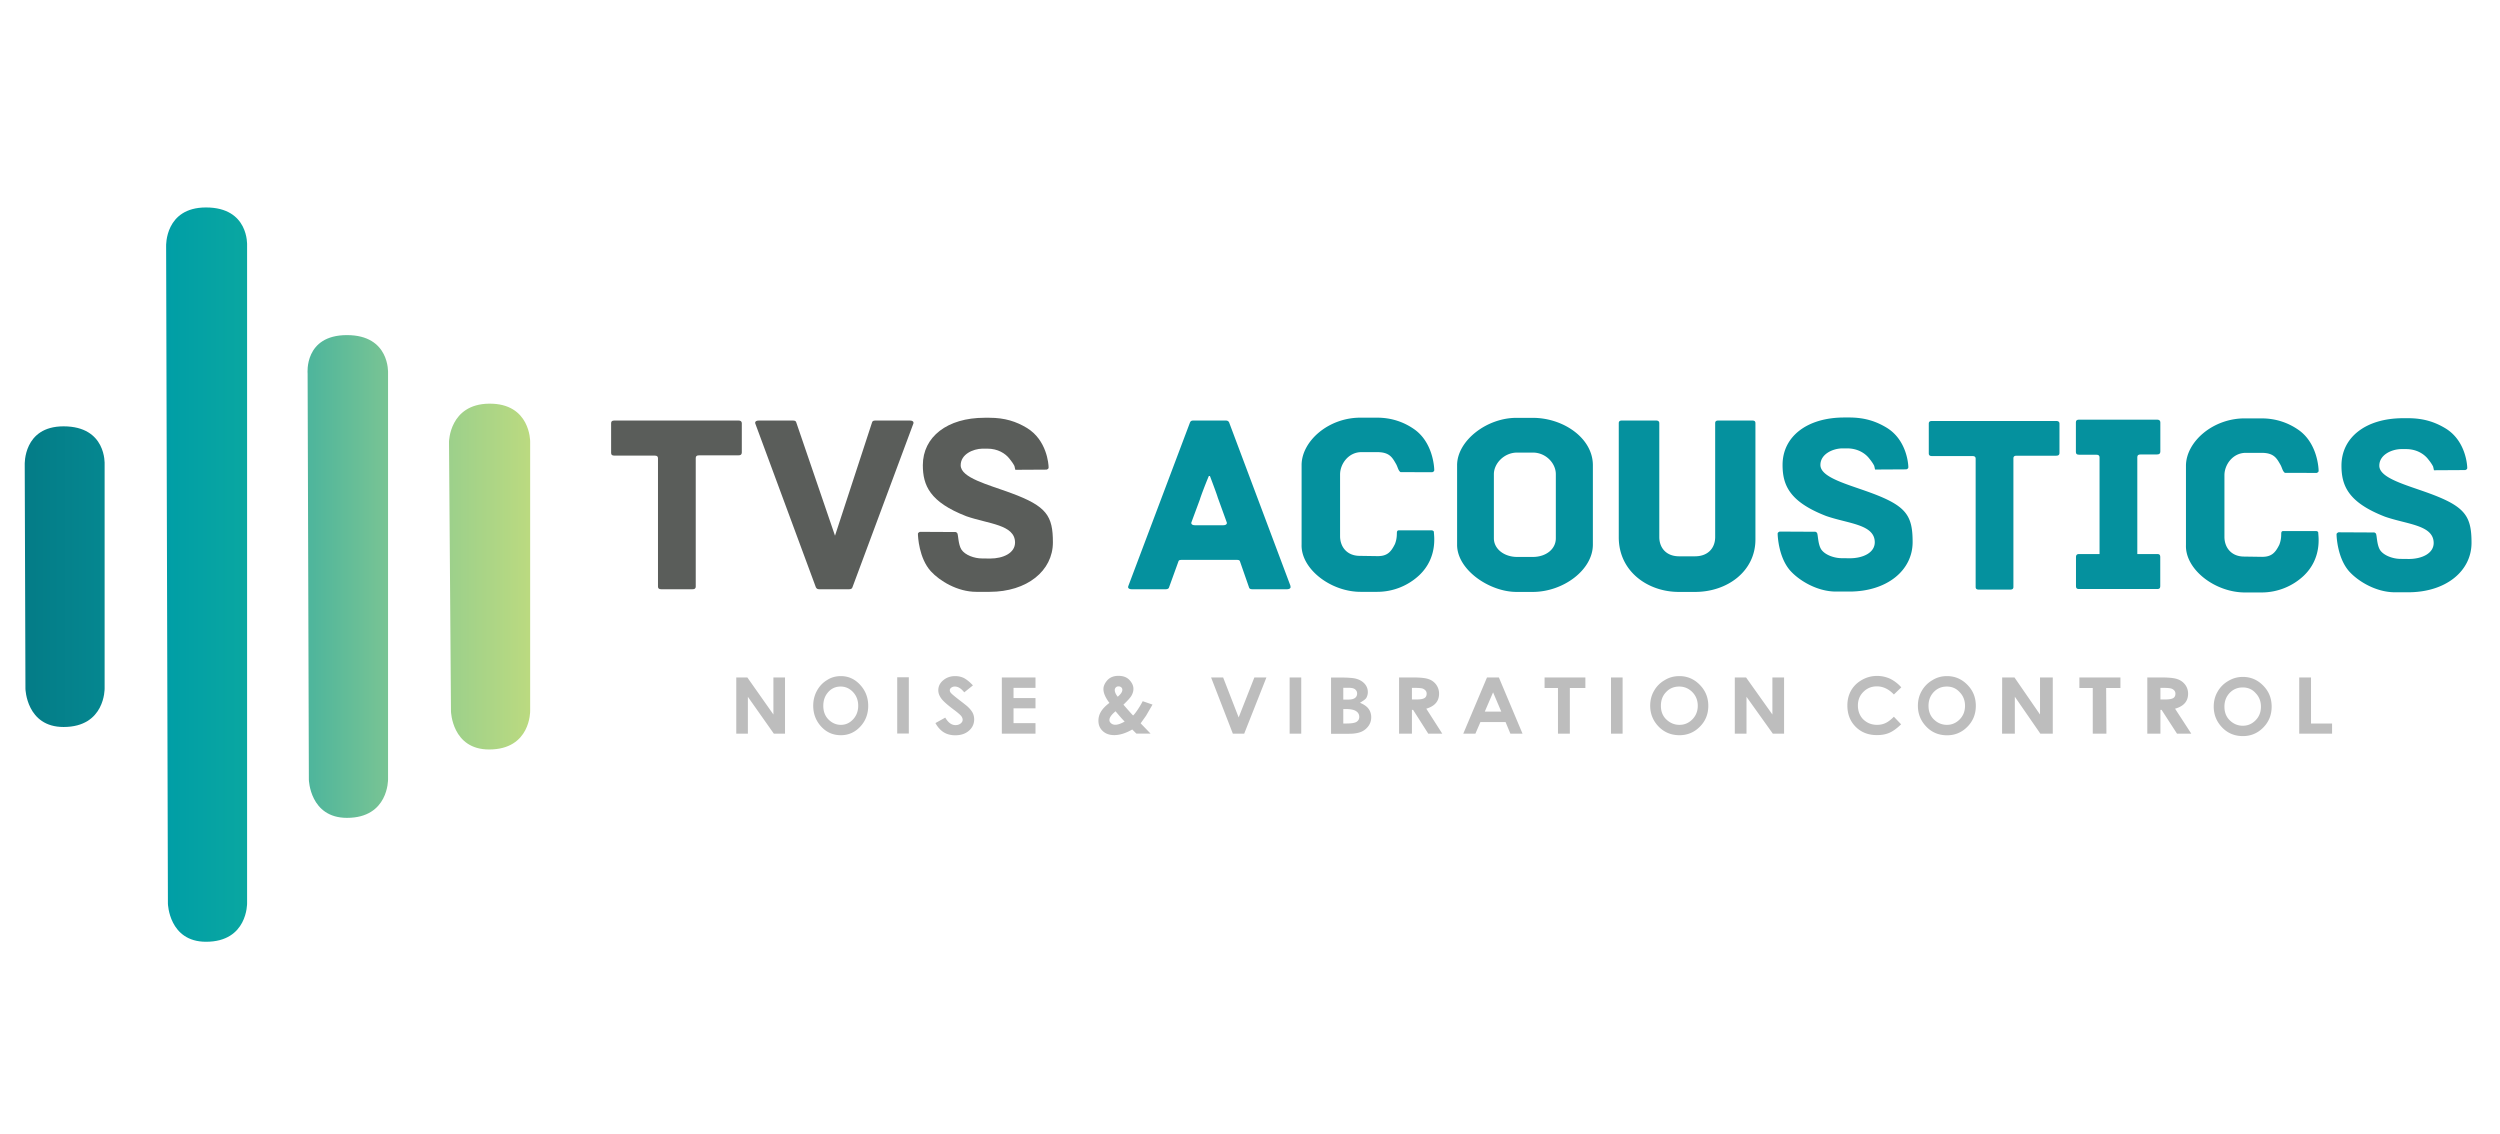
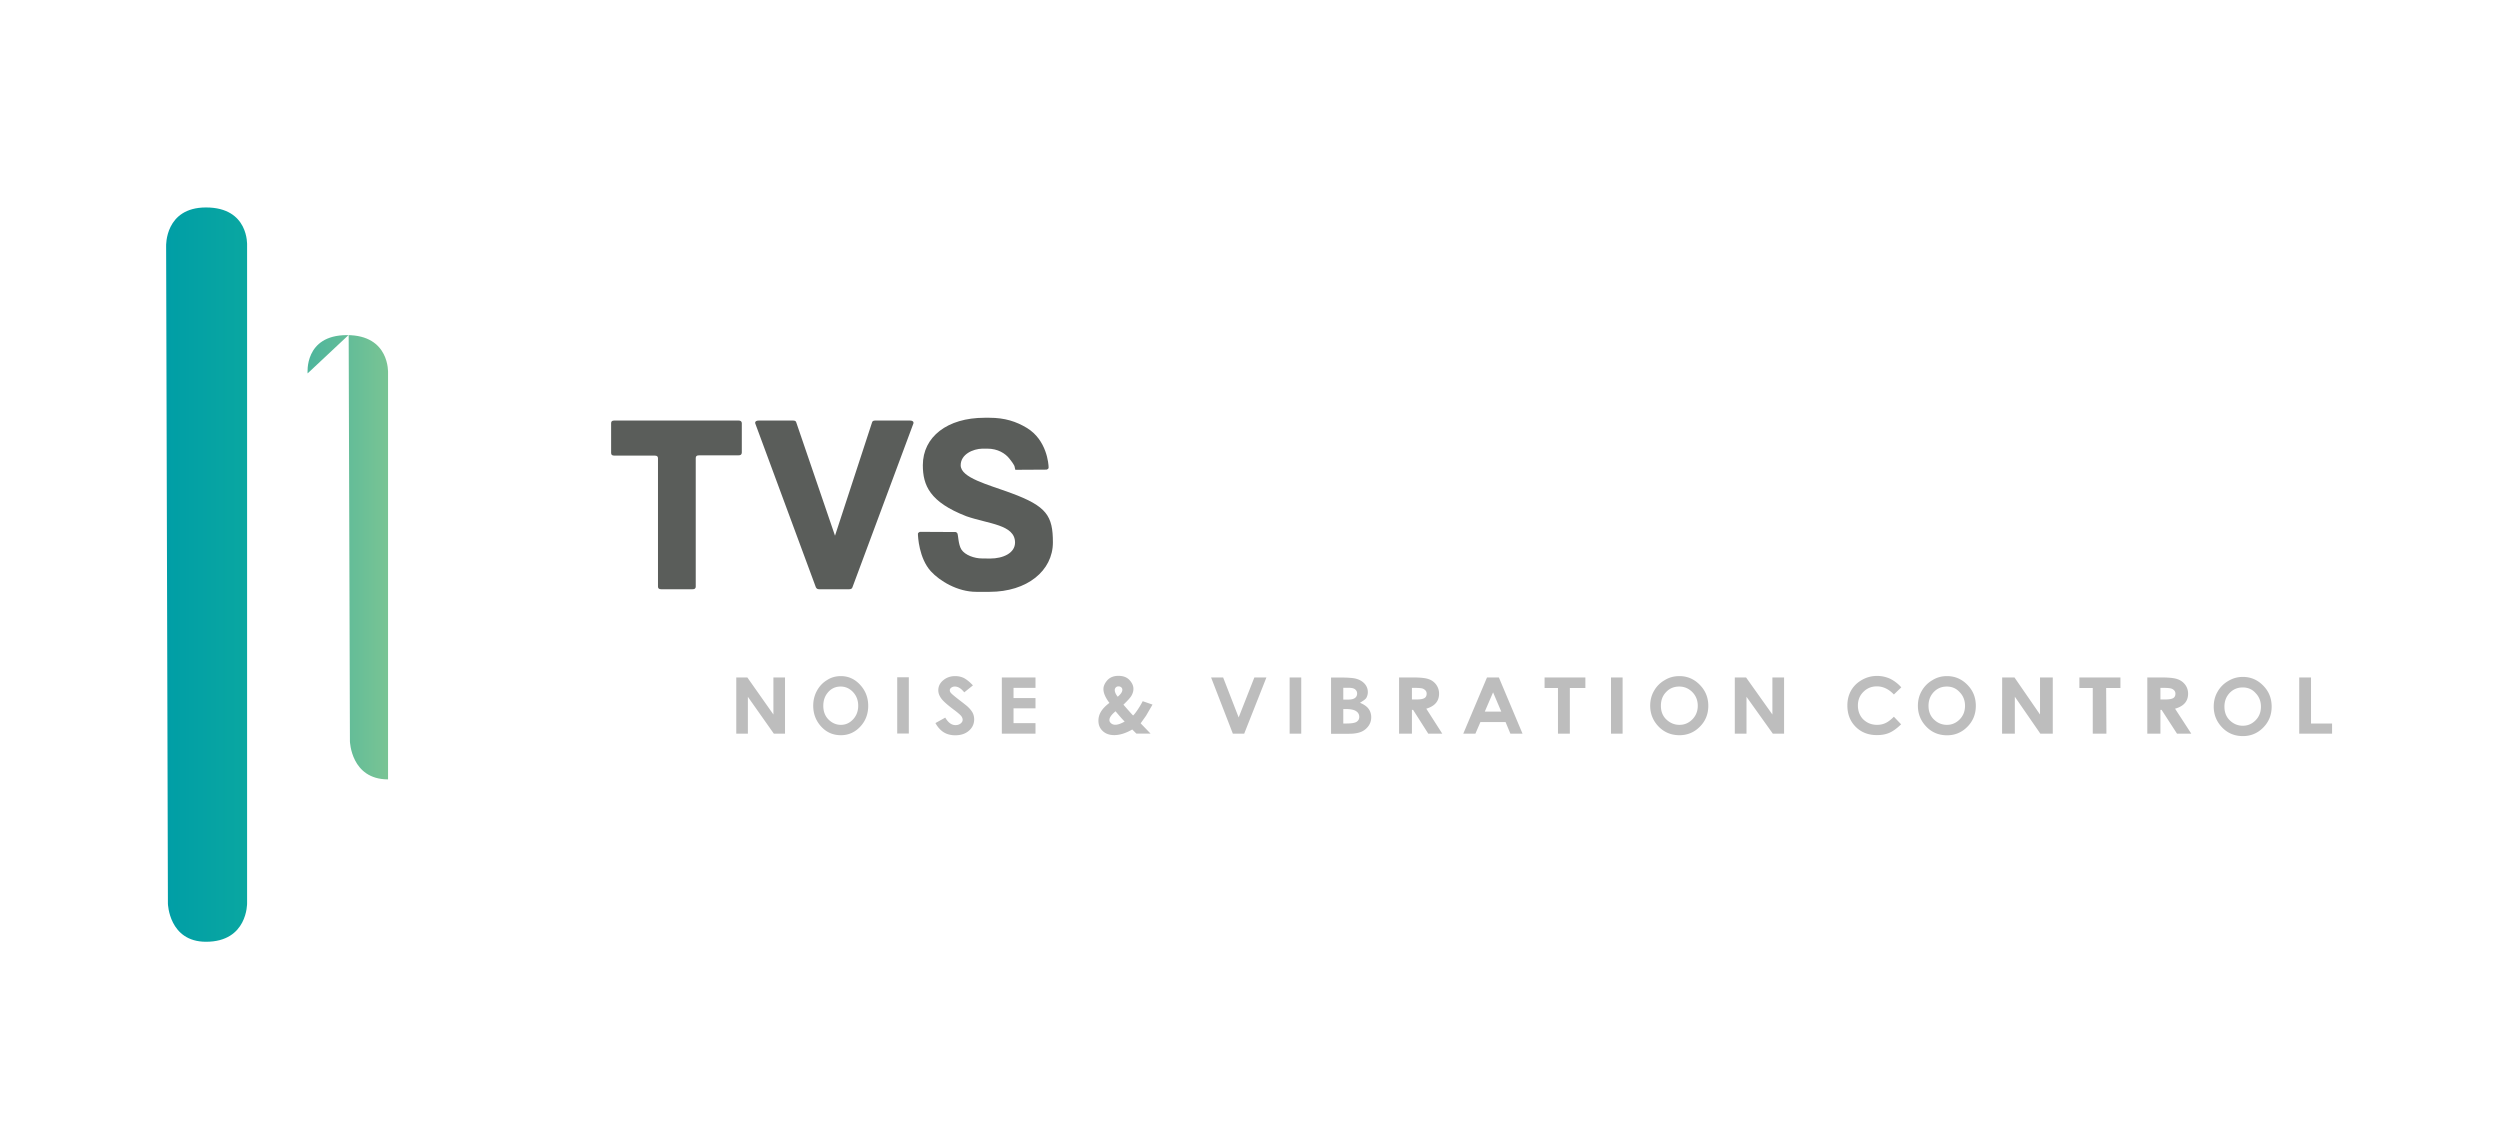
<svg xmlns="http://www.w3.org/2000/svg" xml:space="preserve" id="Layer_1" x="0" y="0" style="enable-background:new 0 0 280.06 126.99" version="1.1" viewBox="0 0 280.06 126.99">
  <style type="text/css">.st0{fill:url(#SVGID_1_)}.st4{fill:#5a5d5a}.st5{fill:#05919e}.st6{fill:#bdbdbd}</style>
  <linearGradient id="SVGID_1_" x1="18.609" x2="27.681" y1="62.622" y2="62.622" gradientTransform="matrix(1 0 0 -1 0 126.992)" gradientUnits="userSpaceOnUse">
    <stop offset="0" style="stop-color:#009ea6" />
    <stop offset="1" style="stop-color:#0aa7a1" />
  </linearGradient>
  <path d="M18.61 27.56s-.15-4.32 4.47-4.32c4.82 0 4.6 4.23 4.6 4.23v73.72s.07 4.31-4.6 4.31c-4.16 0-4.27-4.27-4.27-4.27l-.2-73.67z" class="st0" />
  <linearGradient id="SVGID_00000066481548351165876950000009360420570329186964_" x1="2.769" x2="11.722" y1="62.392" y2="62.392" gradientTransform="matrix(1 0 0 -1 0 126.992)" gradientUnits="userSpaceOnUse">
    <stop offset="0" style="stop-color:#047c87" />
    <stop offset="1" style="stop-color:#058790" />
  </linearGradient>
-   <path d="M2.77 52.05s-.18-4.29 4.35-4.29c4.82 0 4.6 4.23 4.6 4.23v25.14s.07 4.31-4.6 4.31c-4.16 0-4.27-4.27-4.27-4.27l-.08-25.12z" style="fill:url(#SVGID_00000066481548351165876950000009360420570329186964_)" />
  <linearGradient id="SVGID_00000129165583892605880050000016384226567630967465_" x1="34.451" x2="43.471" y1="62.412" y2="62.412" gradientTransform="matrix(1 0 0 -1 0 126.992)" gradientUnits="userSpaceOnUse">
    <stop offset="0" style="stop-color:#4db59c" />
    <stop offset="1" style="stop-color:#79c494" />
  </linearGradient>
-   <path d="M34.46 41.83s-.41-4.29 4.41-4.29 4.6 4.23 4.6 4.23v45.54s.07 4.31-4.6 4.31c-4.16 0-4.27-4.27-4.27-4.27l-.14-45.52z" style="fill:url(#SVGID_00000129165583892605880050000016384226567630967465_)" />
+   <path d="M34.46 41.83s-.41-4.29 4.41-4.29 4.6 4.23 4.6 4.23v45.54c-4.16 0-4.27-4.27-4.27-4.27l-.14-45.52z" style="fill:url(#SVGID_00000129165583892605880050000016384226567630967465_)" />
  <linearGradient id="SVGID_00000026860358798943988810000016678915374711370897_" x1="50.3" x2="59.39" y1="62.402" y2="62.402" gradientTransform="matrix(1 0 0 -1 0 126.992)" gradientUnits="userSpaceOnUse">
    <stop offset="0" style="stop-color:#9cd08b" />
    <stop offset="1" style="stop-color:#bbda80" />
  </linearGradient>
-   <path d="M50.3 49.49s.05-4.22 4.49-4.27c4.63-.05 4.6 4.23 4.6 4.23v30.2s.07 4.31-4.6 4.31c-4.16 0-4.27-4.27-4.27-4.27l-.22-30.2z" style="fill:url(#SVGID_00000026860358798943988810000016678915374711370897_)" />
  <path d="M82.72 51.01h-4.41c-.26 0-.37.09-.37.3v14.4c0 .21-.11.3-.37.3h-3.49c-.26 0-.37-.09-.37-.3V51.34c0-.21-.11-.3-.37-.3h-4.51c-.26 0-.37-.09-.37-.3v-3.33c0-.21.11-.3.37-.3h13.9c.22 0 .37.09.37.3v3.29c-.01.22-.12.31-.38.31zM95.49 65.8c-.04.15-.19.21-.38.21h-3.33c-.19 0-.3-.06-.38-.21l-6.77-18.3c0-.03-.04-.09-.04-.12 0-.18.15-.27.42-.27h3.81c.23 0 .34.06.38.21l4.34 12.69 4.15-12.69c.04-.15.15-.21.38-.21h3.85c.27 0 .42.09.42.27 0 .03-.04.09-.04.12l-6.81 18.3zm12.13-13.68c0 1.41 3.06 2.16 5.66 3.12 3.98 1.47 4.67 2.55 4.67 5.52 0 3.18-2.89 5.54-7.09 5.54h-1.49c-2.12 0-4.11-1.23-5.09-2.3-1.34-1.47-1.45-3.91-1.45-4.21 0-.06.07-.15.22-.21l3.93.02c.07-.03.22.06.26.13.12.2.09 1.23.46 1.83.41.63 1.46 1 2.31 1l.91.01c1.45 0 2.8-.61 2.79-1.81-.03-2-2.94-2.05-5.46-2.93-4.09-1.59-4.87-3.45-4.87-5.72 0-3.18 2.75-5.31 6.91-5.31h.56c1.71 0 2.99.42 4.17 1.13 2.26 1.36 2.45 4.08 2.45 4.44 0 .12-.07.18-.22.24l-3.51.02s-.08-.39-.1-.43c-.15-.29-.34-.55-.56-.82-.46-.59-1.31-1.12-2.47-1.12h-.56c-1.05.02-2.43.63-2.43 1.86z" class="st4" />
-   <path d="M144.58 65.74c0 .18-.16.27-.43.27h-3.84c-.23 0-.35-.06-.39-.21l-1.01-2.9c-.04-.15-.16-.18-.39-.18h-6.12c-.23 0-.35.03-.39.18l-1.05 2.9c-.04.15-.2.21-.39.21h-3.77c-.27 0-.43-.09-.43-.27 0-.03.04-.06.04-.12l6.9-18.3c.08-.15.16-.21.39-.21h3.6c.2 0 .31.06.39.21l6.87 18.3c-.02.06.02.09.02.12zm-8.17-10.02c-.04-.18-.38-1.1-.87-2.4h-.12c-.44 1.04-.96 2.44-1 2.62l-.93 2.51c0 .03-.04.09-.04.12 0 .18.16.27.43.27h3.13c.27 0 .43-.09.43-.27 0-.03-.04-.09-.04-.12l-.99-2.73zm24.22 3.91c0 .3.46 2.82-1.64 4.81a6.893 6.893 0 0 1-4.7 1.86h-1.77c-3.4.05-6.81-2.56-6.71-5.31V52.1c0-2.66 3.01-5.37 6.71-5.31h1.77c1.62 0 2.99.51 4.07 1.25 2.16 1.46 2.31 4.29 2.31 4.62 0 .12-.07.18-.22.24l-3.42-.01c-.16.02-.18-.03-.21-.06-.19-.19-.23-.46-.4-.8-.43-.75-.73-1.38-2.14-1.38h-1.77c-1.44 0-2.39 1.31-2.39 2.51v6.9c0 1.2.77 2.21 2.21 2.21l2.01.03c1.05 0 1.48-.45 1.93-1.36.28-.73.18-1.21.23-1.38.03-.1.09-.14.19-.15h3.73c.16.06.21.1.21.22zm11.09 6.68h-1.77c-3.07.03-6.75-2.48-6.72-5.31v-8.88c0-2.76 3.35-5.35 6.72-5.31h1.77c3.38 0 6.72 2.25 6.72 5.31V61c.01 2.83-3.3 5.3-6.72 5.31zm2.57-13.19c0-1.23-1.12-2.42-2.57-2.42h-1.77c-1.45 0-2.6 1.22-2.6 2.42v7.18c0 1.2 1.16 2.09 2.6 2.09h1.77c1.45 0 2.57-.86 2.57-2.09v-7.18zm15.6 13.19h-1.78c-3.44.02-6.77-2.24-6.77-6.12V47.41c0-.21.11-.3.36-.3h3.82c.22 0 .36.09.36.3v12.75c0 1.2.77 2.16 2.22 2.16h1.78c1.46 0 2.26-.93 2.26-2.16V47.41c0-.21.11-.3.36-.3h3.79c.26 0 .36.09.36.3v13.01c.01 3.57-3.14 5.89-6.76 5.89zm52.11-3.9v3.23c0 .24-.09.34-.3.34h-8.84c-.21 0-.3-.1-.3-.34v-3.23c0-.2.09-.34.3-.34h8.84c.21 0 .3.1.3.34zm-38.07-10.32c0 1.41 3.06 2.16 5.66 3.12 3.98 1.47 4.67 2.55 4.67 5.52 0 3.18-2.89 5.54-7.09 5.54h-1.49c-2.12 0-4.11-1.23-5.09-2.3-1.34-1.47-1.45-3.91-1.45-4.21 0-.06.07-.15.22-.21l3.93.02c.07-.03.22.06.26.13.12.2.09 1.23.46 1.83.41.63 1.46 1 2.31 1l.91.01c1.45 0 2.8-.61 2.79-1.81-.03-2-2.94-2.05-5.46-2.93-4.09-1.59-4.87-3.45-4.87-5.72 0-3.18 2.75-5.31 6.91-5.31h.56c1.71 0 2.99.42 4.17 1.13 2.26 1.36 2.45 4.08 2.45 4.44 0 .12-.07.18-.22.24l-3.51.02s-.08-.39-.1-.43c-.15-.29-.34-.55-.56-.82-.46-.59-1.31-1.12-2.47-1.12h-.56c-1.04.02-2.43.63-2.43 1.86zm26.4-1.04h-4.41c-.26 0-.37.09-.37.3v14.4c0 .21-.11.3-.37.3h-3.49c-.26 0-.37-.09-.37-.3V51.39c0-.21-.11-.3-.37-.3h-4.51c-.26 0-.37-.09-.37-.3v-3.33c0-.21.11-.3.37-.3h13.9c.22 0 .37.09.37.3v3.29c-.01.21-.12.3-.38.3zm29.37 8.65c0 .3.46 2.82-1.64 4.81a6.893 6.893 0 0 1-4.7 1.86h-1.77c-3.4.05-6.81-2.56-6.71-5.31v-8.88c0-2.66 3.01-5.37 6.71-5.31h1.77c1.62 0 2.99.51 4.07 1.25 2.16 1.46 2.31 4.29 2.31 4.62 0 .12-.07.18-.22.24l-3.42-.01c-.16.02-.18-.03-.21-.06-.19-.19-.23-.46-.4-.8-.43-.75-.73-1.38-2.14-1.38h-1.77c-1.44 0-2.39 1.31-2.39 2.51v6.9c0 1.2.77 2.21 2.21 2.21l2.01.03c1.05 0 1.48-.45 1.93-1.36.28-.73.18-1.21.23-1.38.03-.1.09-.14.19-.15h3.73c.16.05.21.09.21.21zm6.84-7.53c0 1.41 3.06 2.16 5.66 3.12 3.98 1.47 4.67 2.55 4.67 5.52 0 3.18-2.89 5.54-7.09 5.54h-1.49c-2.12 0-4.11-1.23-5.09-2.3-1.34-1.47-1.45-3.91-1.45-4.21 0-.06.07-.15.22-.21l3.93.02c.07-.03.22.06.26.13.12.2.09 1.23.46 1.83.41.63 1.46 1 2.31 1l.91.01c1.45 0 2.8-.61 2.79-1.81-.03-2-2.94-2.05-5.46-2.93-4.09-1.59-4.87-3.45-4.87-5.72 0-3.18 2.75-5.31 6.91-5.31h.56c1.71 0 2.99.42 4.17 1.13 2.26 1.36 2.45 4.08 2.45 4.44 0 .12-.07.18-.22.24l-3.51.02s-.08-.39-.1-.43c-.15-.29-.34-.55-.56-.82-.46-.59-1.31-1.12-2.47-1.12h-.56c-1.04.02-2.43.63-2.43 1.86z" class="st5" />
-   <path d="M241.63 50.91h-1.83c-.26 0-.37.09-.37.3v14.4c0 .21-.11.3-.37.3h-3.49c-.26 0-.37-.09-.37-.3V51.24c0-.21-.11-.3-.37-.3h-1.91c-.26 0-.37-.09-.37-.3v-3.33c0-.21.11-.3.37-.3h8.72c.22 0 .37.09.37.3v3.29c-.01.22-.12.31-.38.31z" class="st5" />
  <path d="M82.48 75.89h1.24l2.92 4.15v-4.15h1.3v6.3h-1.25l-2.91-4.13v4.13h-1.3v-6.3zm11.71-.15c.84 0 1.56.32 2.16.97.6.65.91 1.43.91 2.36 0 .92-.3 1.7-.89 2.33-.6.64-1.32.96-2.17.96-.89 0-1.63-.33-2.22-.98-.59-.65-.88-1.43-.88-2.33 0-.6.14-1.16.41-1.66s.65-.91 1.13-1.2c.47-.31.99-.45 1.55-.45zm-.02 1.17c-.55 0-1.01.2-1.38.61-.37.41-.56.92-.56 1.55 0 .7.24 1.25.71 1.65.37.32.79.48 1.26.48.54 0 .99-.21 1.37-.62.38-.41.57-.92.57-1.52s-.19-1.11-.57-1.52-.85-.63-1.4-.63zm6.34-1.04h1.3v6.3h-1.3v-6.3zm8.48.91-.97.78c-.34-.43-.69-.65-1.04-.65a.64.64 0 0 0-.42.13c-.11.08-.16.18-.16.28 0 .11.04.21.12.3.11.13.43.4.96.81.5.38.8.62.91.72.27.25.45.48.57.7.11.22.17.47.17.73 0 .52-.2.94-.59 1.28s-.9.51-1.53.51c-.49 0-.92-.11-1.28-.33s-.68-.57-.94-1.04l1.1-.61c.33.56.71.84 1.15.84.23 0 .41-.06.57-.18.15-.12.23-.26.23-.42 0-.14-.06-.29-.17-.43-.12-.14-.37-.36-.77-.66-.75-.56-1.24-.99-1.46-1.3-.22-.3-.33-.61-.33-.91 0-.44.18-.81.55-1.12.36-.31.81-.47 1.35-.47.34 0 .67.07.98.22.3.17.64.43 1 .82zm3.24-.89H116v1.17h-2.46v1.14H116v1.15h-2.46v1.66H116v1.18h-3.77v-6.3zm15.78 2.66 1.1.38-.72 1.24-.61.86 1.11 1.15h-1.59l-.46-.46c-.73.42-1.4.63-2.02.63-.53 0-.96-.15-1.28-.45-.33-.3-.49-.69-.49-1.16 0-.36.09-.69.28-1.01s.5-.65.95-.99c-.44-.58-.67-1.1-.67-1.55 0-.33.15-.66.44-.99.29-.32.71-.49 1.24-.49.54 0 .96.16 1.25.48s.43.64.43.97c0 .26-.07.5-.2.74s-.44.58-.92 1.04c.56.64.92 1.05 1.08 1.21.11-.06.65-.76 1.08-1.6zm-2.02 2.28c-.24-.23-.58-.62-1.02-1.15-.46.38-.69.7-.69.99 0 .13.06.25.19.36.13.11.29.16.48.16.27 0 .62-.12 1.04-.36zm-.78-2.78c.35-.29.52-.55.52-.77 0-.12-.04-.21-.12-.28s-.18-.11-.31-.11a.407.407 0 0 0-.42.41c0 .22.11.47.33.75zm10.46-2.16h1.35l1.74 4.48 1.76-4.48h1.35l-2.49 6.3h-1.27l-2.44-6.3zm8.8 0h1.3v6.3h-1.3v-6.3zm4.64 6.31v-6.3h1.13c.66 0 1.28.04 1.58.11.43.1.77.29 1.03.56.25.27.38.59.38.96 0 .24-.06.46-.17.65-.12.2-.45.38-.71.55.44.18.76.4.96.67.2.27.3.59.3.96 0 .35-.1.68-.31.97-.21.29-.48.51-.81.65s-.79.22-1.37.22h-2.01zm1.37-5.16v1.33h.57c.33 0 .58-.06.74-.18s.24-.29.24-.5c0-.2-.08-.35-.23-.47s-.39-.17-.7-.17h-.62v-.01zm0 2.4v1.61h.34c.57 0 .95-.06 1.15-.19.2-.13.3-.31.3-.55 0-.27-.12-.49-.35-.64-.23-.16-.62-.24-1.16-.24h-.28v.01zm6.26-3.55h1.52c.83 0 1.43.06 1.78.19a1.696 1.696 0 0 1 1.17 1.64c0 .41-.12.76-.36 1.04s-.6.49-1.07.63l1.79 2.8H160l-1.7-2.67h-.13v2.67h-1.44v-6.3h.01zm1.43 2.47h.45c.46 0 .77-.05.94-.15s.26-.27.26-.5c0-.14-.04-.26-.13-.36-.09-.1-.2-.17-.34-.22-.14-.04-.41-.07-.79-.07h-.39v1.3zm8.41-2.47h1.33l2.65 6.3h-1.36l-.54-1.3h-2.82l-.56 1.3h-1.36l2.66-6.3zm.68 1.67-.93 2.16h1.85l-.92-2.16zm5.77-1.67h4.57v1.18h-1.74v5.12h-1.33v-5.12h-1.5v-1.18zm7.44 0h1.3v6.3h-1.3v-6.3zm7.65-.15c.89 0 1.65.32 2.29.97s.96 1.43.96 2.36c0 .92-.31 1.7-.94 2.33-.63.64-1.39.96-2.29.96-.94 0-1.72-.33-2.35-.98-.62-.65-.93-1.43-.93-2.33 0-.6.14-1.16.43-1.66.29-.51.69-.91 1.2-1.2.5-.31 1.05-.45 1.63-.45zm-.01 1.17c-.58 0-1.07.2-1.46.61-.4.41-.59.92-.59 1.55 0 .7.25 1.25.75 1.65.39.32.83.48 1.33.48.57 0 1.05-.21 1.45-.62s.6-.92.6-1.52-.2-1.11-.6-1.52-.9-.63-1.48-.63zm6.23-1.02h1.26l2.95 4.15v-4.15h1.31v6.3h-1.26l-2.95-4.13v4.13h-1.31v-6.3zM212.99 77l-.83.8c-.57-.6-1.2-.91-1.91-.91-.6 0-1.1.21-1.51.62-.41.41-.61.92-.61 1.52 0 .42.09.79.27 1.12.18.33.44.58.77.77.33.19.7.28 1.1.28.34 0 .66-.06.95-.2.29-.13.6-.37.94-.71l.81.85c-.46.45-.9.77-1.31.95s-.88.26-1.4.26c-.97 0-1.76-.31-2.38-.93-.62-.62-.93-1.42-.93-2.39 0-.63.14-1.19.42-1.68s.68-.88 1.21-1.18c.52-.3 1.09-.45 1.7-.45.51 0 1.01.11 1.49.33.46.24.87.55 1.22.95zm5.12-1.26c.88 0 1.64.32 2.28.97s.95 1.43.95 2.36c0 .92-.31 1.7-.94 2.34s-1.39.96-2.28.96c-.94 0-1.72-.33-2.34-.98s-.93-1.43-.93-2.33c0-.6.14-1.16.43-1.66.29-.51.69-.91 1.19-1.2.51-.32 1.05-.46 1.64-.46zm-.02 1.17c-.58 0-1.06.2-1.46.61-.39.41-.59.92-.59 1.55 0 .7.25 1.25.74 1.65.38.32.83.48 1.32.48.56 0 1.04-.21 1.44-.62.4-.41.59-.92.59-1.52s-.2-1.11-.6-1.52c-.38-.42-.86-.63-1.44-.63zm6.2-1.02h1.38l2.86 4.15v-4.15h1.43v6.3h-1.39l-2.86-4.14v4.14h-1.43l.01-6.3zm8.65 0h4.6v1.18h-1.6l.03 5.12h-1.53v-5.12h-1.5v-1.18zm7.61 0h1.55c.85 0 1.46.06 1.82.19.36.12.65.33.87.62s.33.63.33 1.02c0 .41-.12.76-.36 1.04s-.61.49-1.1.63l1.82 2.8h-1.6l-1.73-2.67h-.13v2.67h-1.47v-6.3zm1.47 2.47h.46c.47 0 .79-.05.96-.15.18-.1.26-.27.26-.5 0-.14-.04-.26-.13-.36a.78.78 0 0 0-.35-.22c-.15-.04-.41-.07-.8-.07h-.4v1.3zm9.23-2.53c.88 0 1.64.32 2.28.97s.95 1.43.95 2.36c0 .92-.31 1.7-.94 2.34s-1.39.96-2.28.96c-.94 0-1.72-.33-2.34-.98s-.93-1.43-.93-2.33c0-.6.14-1.16.43-1.66.29-.51.69-.91 1.19-1.2.51-.31 1.06-.46 1.64-.46zm-.01 1.18c-.58 0-1.06.2-1.46.61-.39.41-.59.92-.59 1.55 0 .7.25 1.25.74 1.65.38.32.83.48 1.32.48.56 0 1.04-.21 1.44-.62.4-.41.59-.92.59-1.52s-.2-1.11-.6-1.52c-.38-.43-.87-.63-1.44-.63zm6.33-1.12h1.32v5.16h2.36v1.14h-3.68v-6.3z" class="st6" />
</svg>